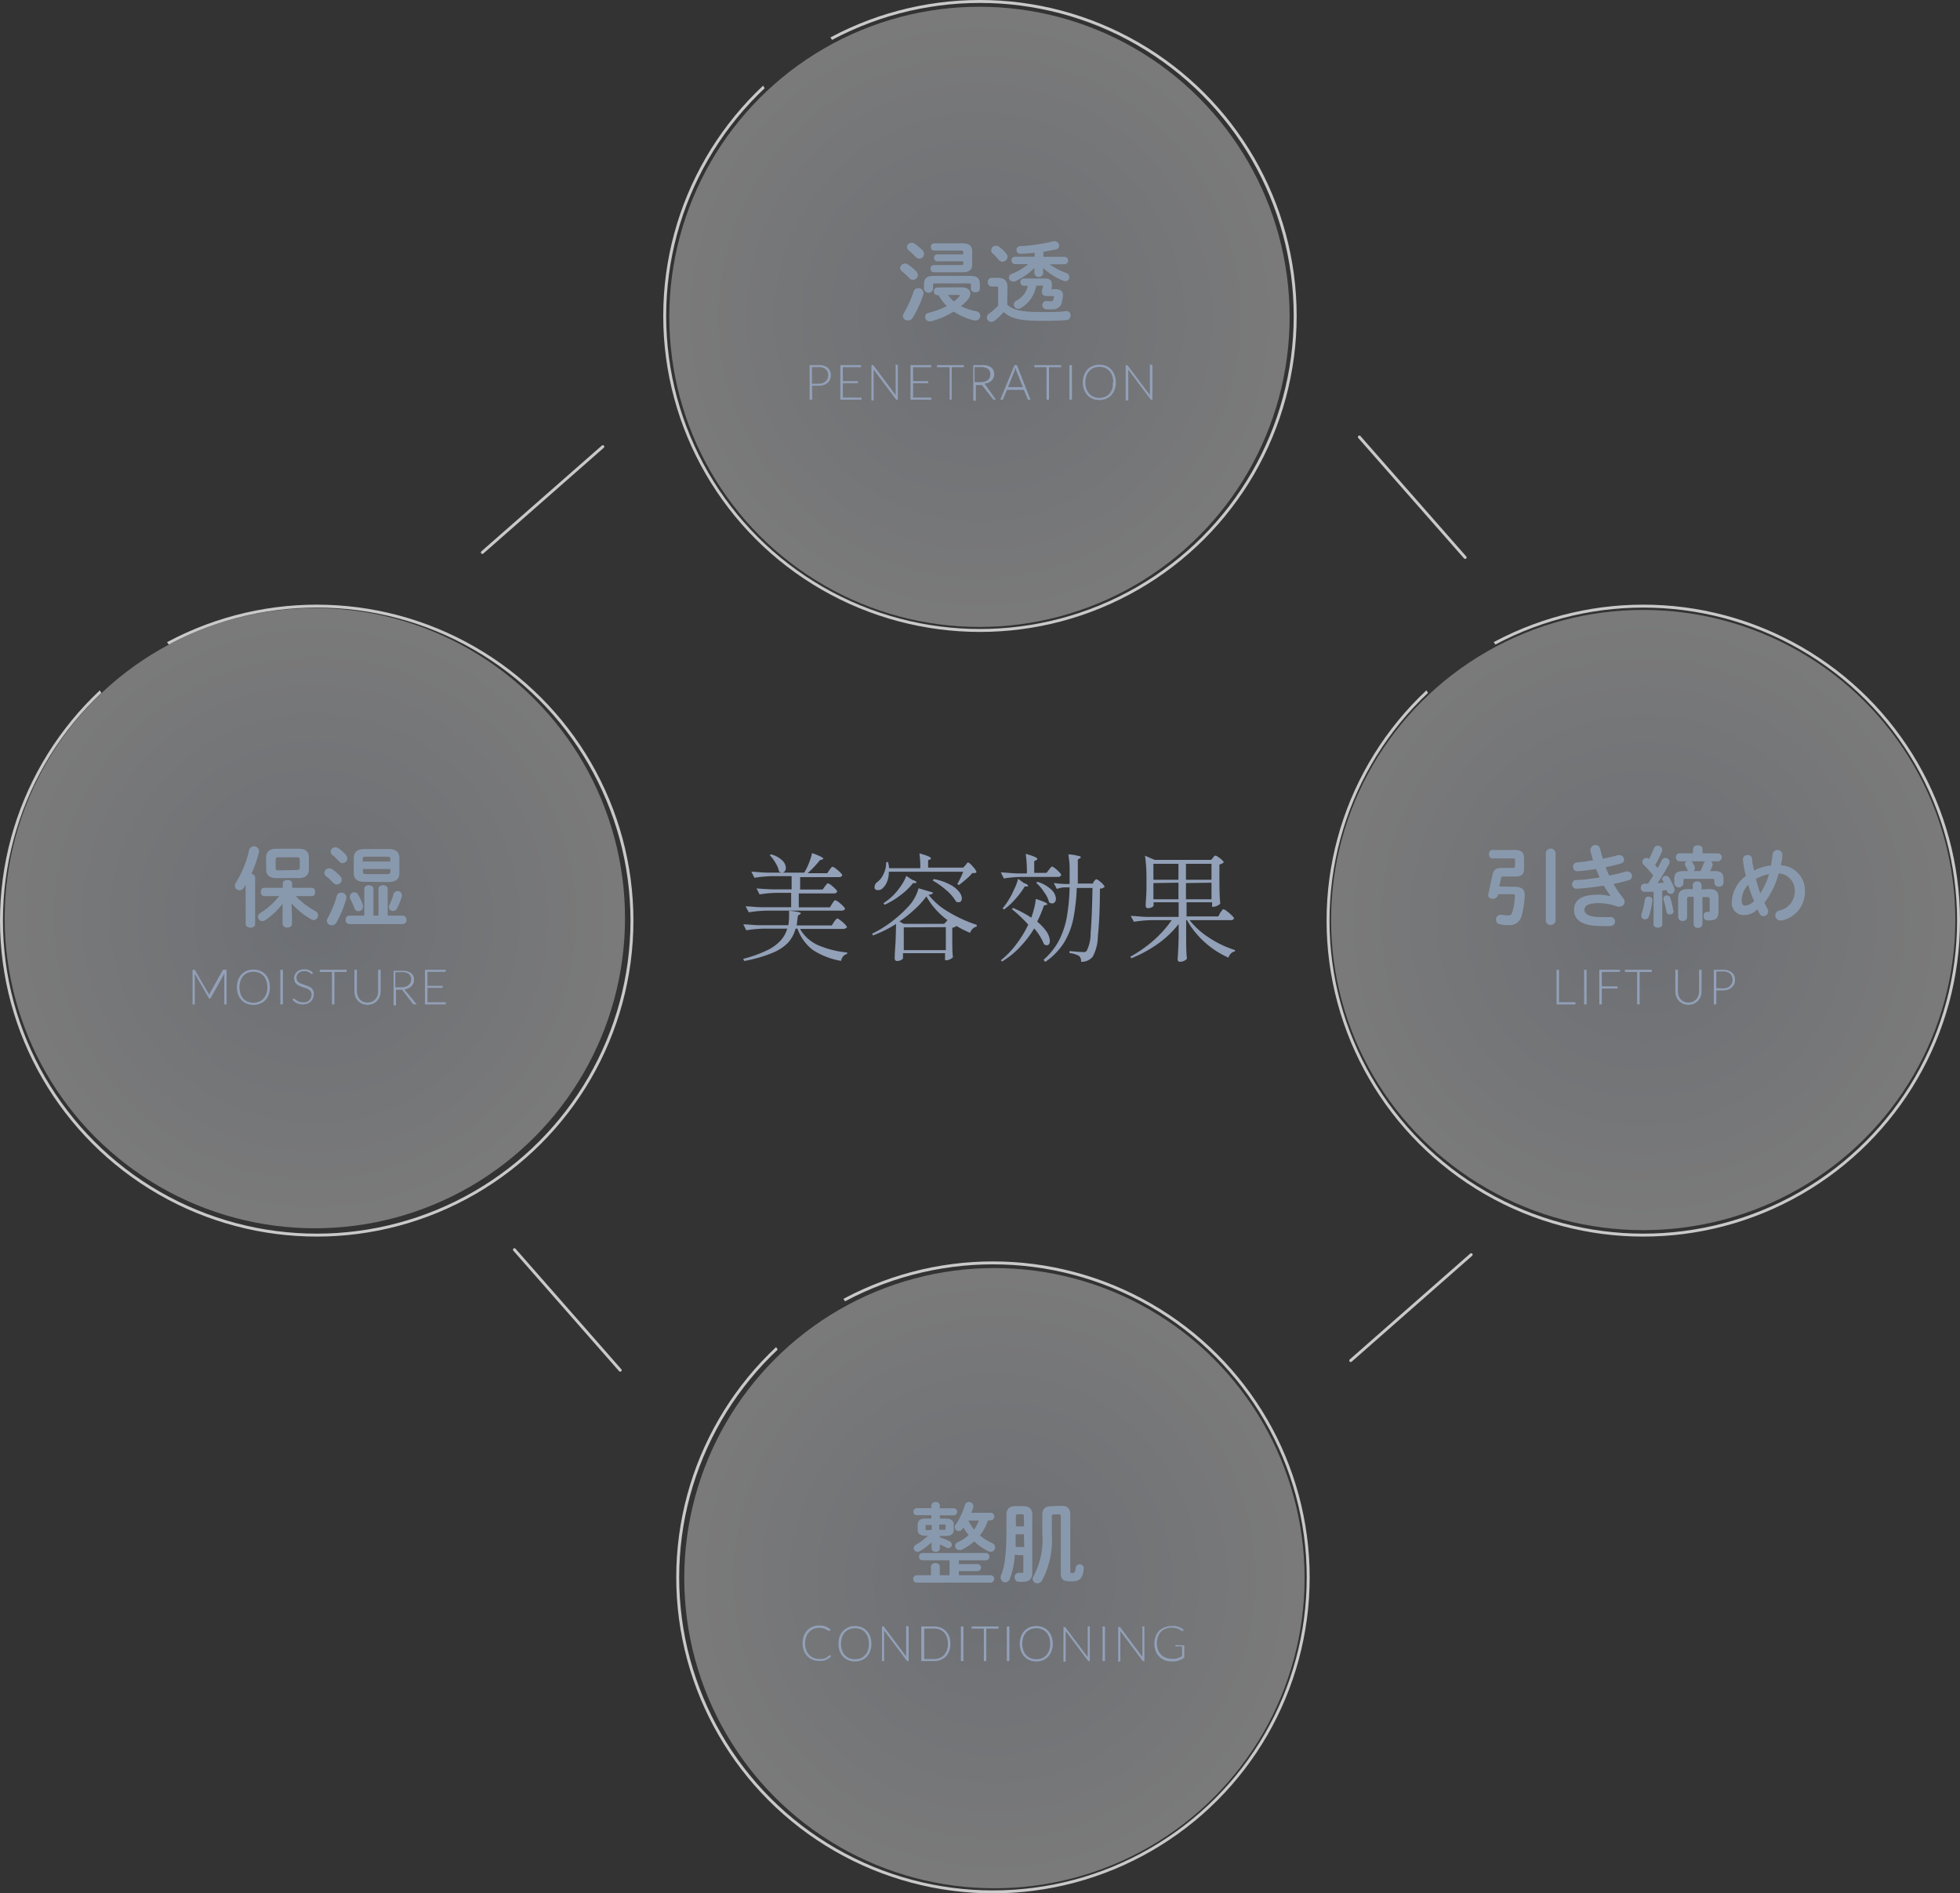
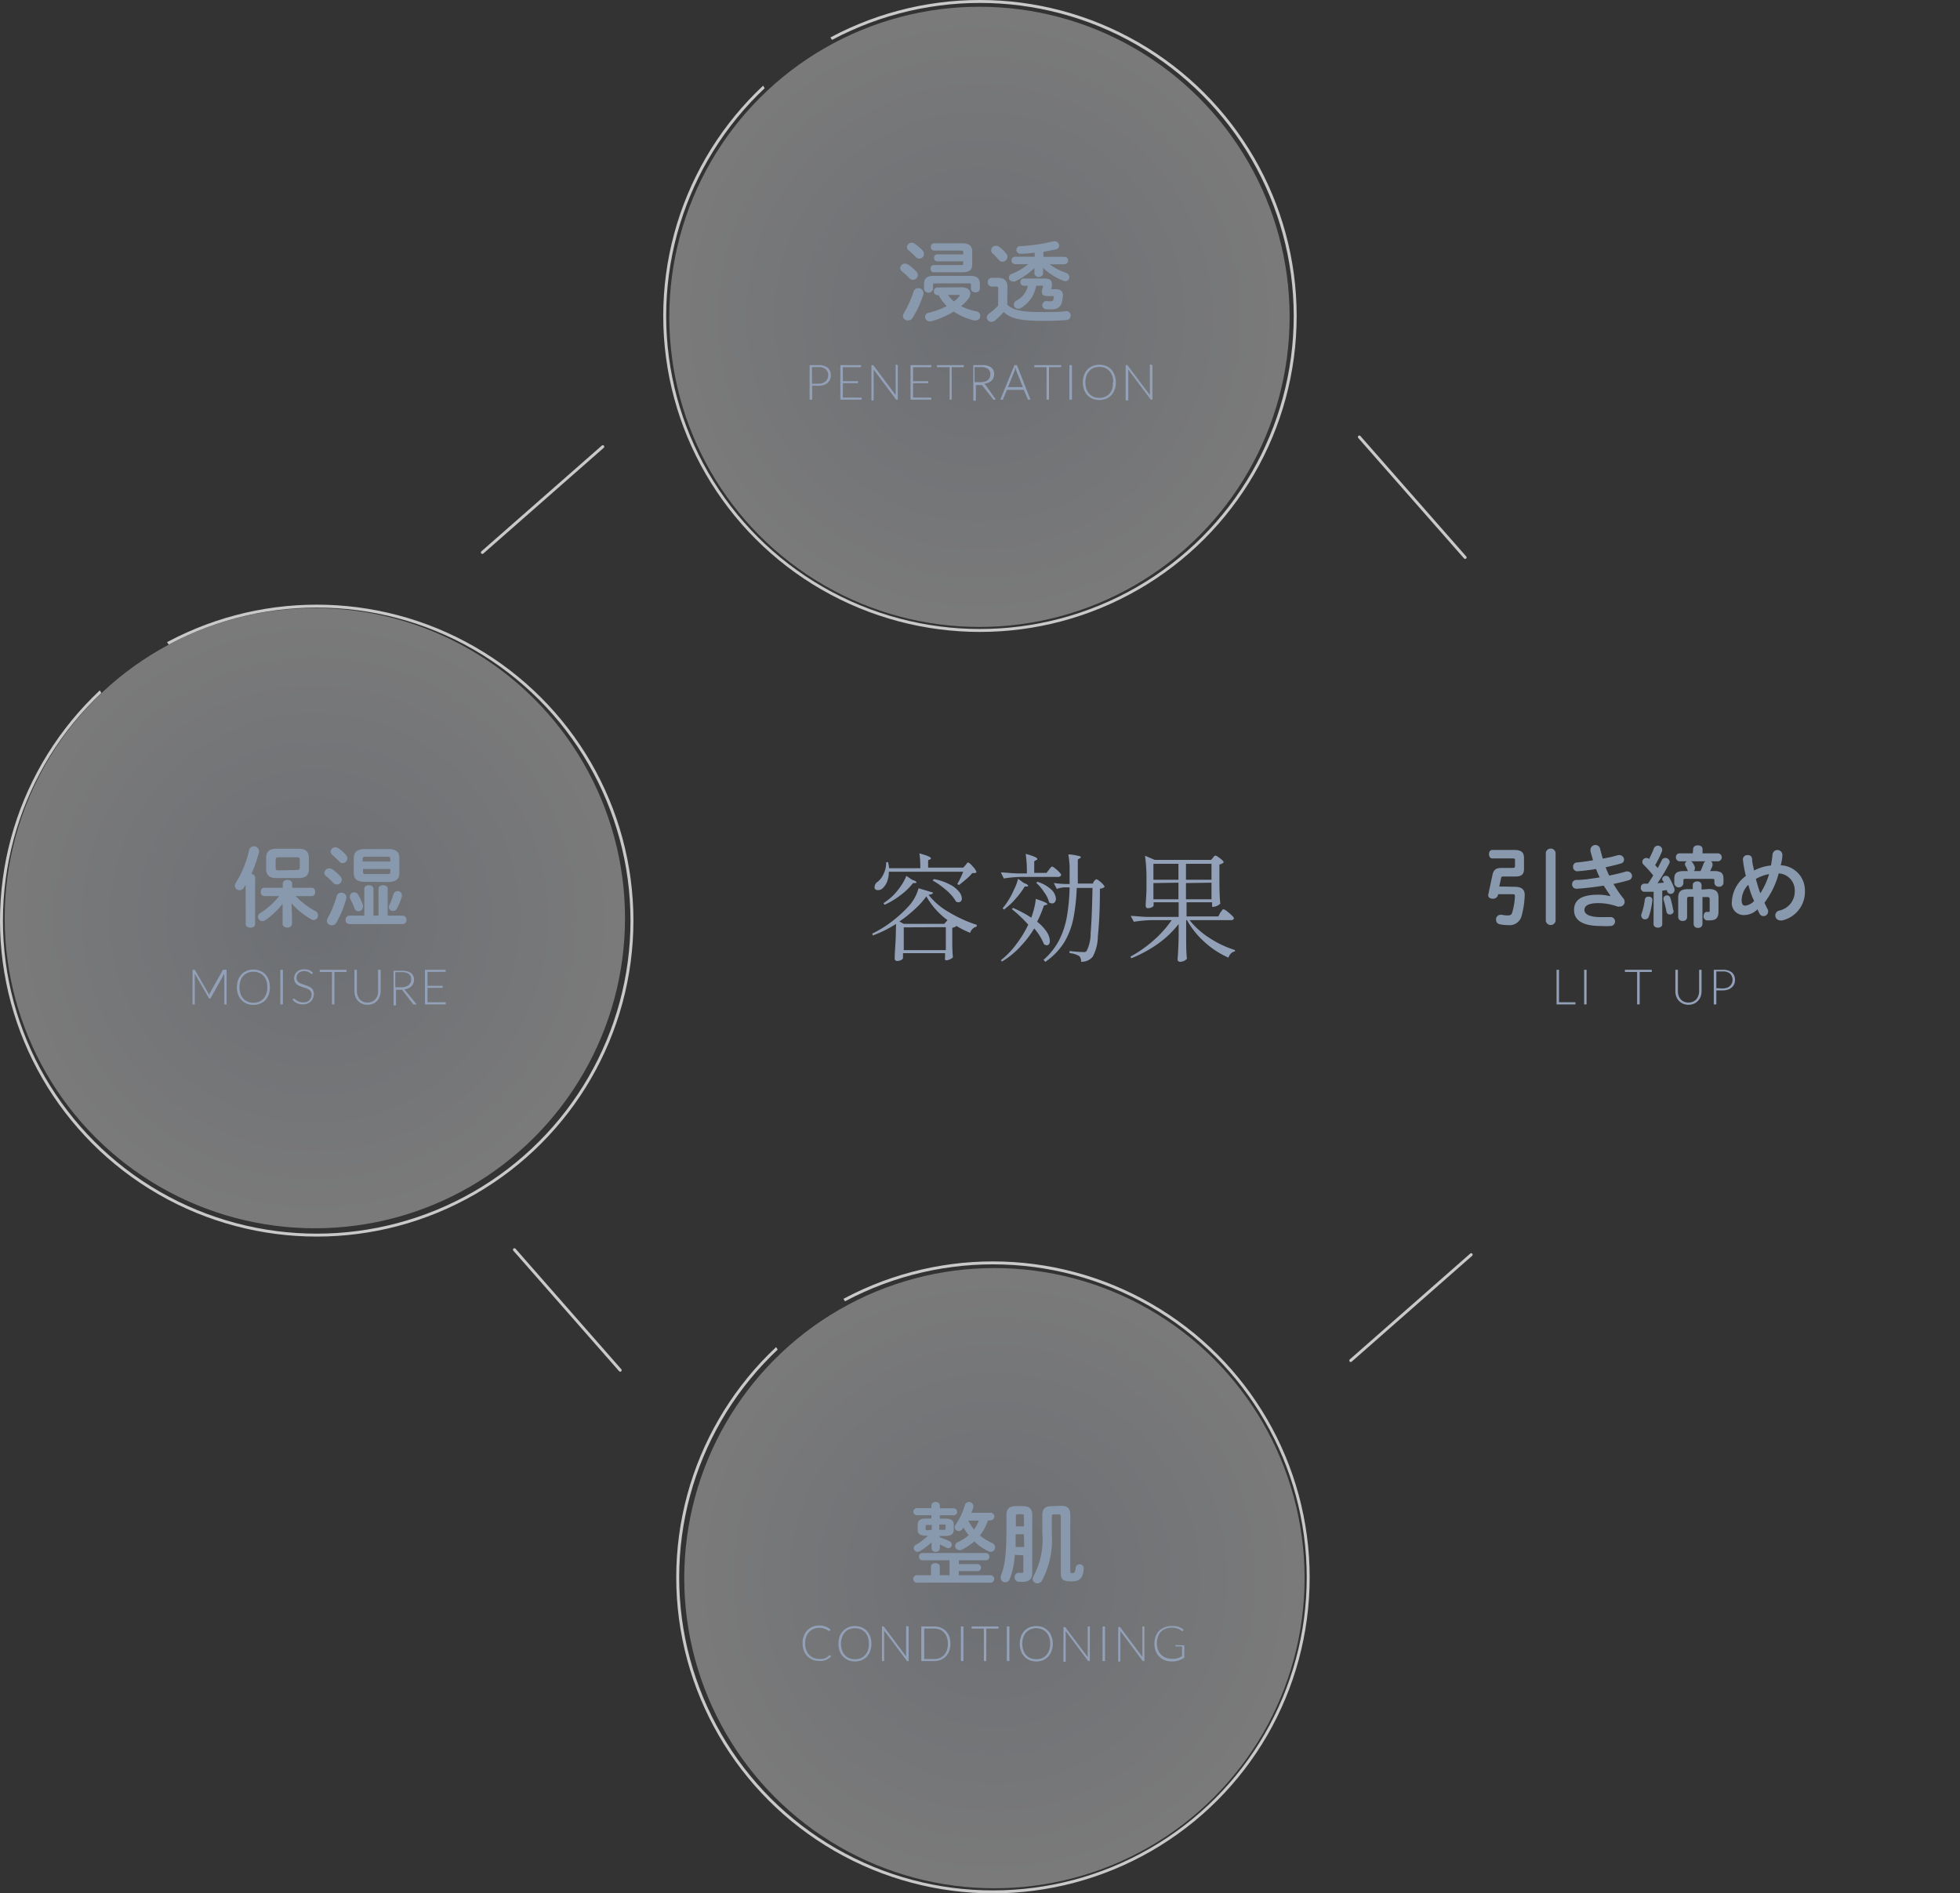
<svg xmlns="http://www.w3.org/2000/svg" xmlns:xlink="http://www.w3.org/1999/xlink" viewBox="0 0 200.45 193.67">
  <rect x="0" y="0" width="200.45" height="193.67" fill="#333333" stroke="none" />
  <defs>
    <style>.cls-1,.cls-13,.cls-6{fill:none;}.cls-2,.cls-3,.cls-4,.cls-7{opacity:0.35;}.cls-2{fill:url(#名称未設定グラデーション_17);}.cls-3{fill:url(#名称未設定グラデーション_17-2);}.cls-4{fill:url(#名称未設定グラデーション_17-3);}.cls-5{clip-path:url(#clip-path);}.cls-13,.cls-6{stroke:#c9c9c9;stroke-width:0.3px;}.cls-6{stroke-miterlimit:10;}.cls-7{fill:url(#名称未設定グラデーション_17-4);}.cls-8{fill:#8999ad;}.cls-9{fill:#92a0b8;}.cls-10{clip-path:url(#clip-path-2);}.cls-11{clip-path:url(#clip-path-3);}.cls-12{clip-path:url(#clip-path-4);}.cls-13{stroke-linecap:round;stroke-linejoin:round;}</style>
    <radialGradient id="名称未設定グラデーション_17" cx="100.17" cy="32.41" r="31.72" gradientUnits="userSpaceOnUse">
      <stop offset="0.02" stop-color="#d8e0ee" />
      <stop offset="1" stop-color="#fff" />
    </radialGradient>
    <radialGradient id="名称未設定グラデーション_17-2" cx="32.2" cy="93.92" r="31.72" xlink:href="#名称未設定グラデーション_17" />
    <radialGradient id="名称未設定グラデーション_17-3" cx="101.7" cy="161.43" r="31.72" xlink:href="#名称未設定グラデーション_17" />
    <clipPath id="clip-path" transform="translate(-2.88 -3.01)">
-       <polygon class="cls-1" points="153.97 66.18 157.29 71.16 164.61 68.17 175.25 68.17 184.89 70.83 194.54 78.81 200.85 92.78 198.86 107.08 190.88 119.05 179.91 124.04 166.6 125.03 155.63 121.38 145.32 110.07 141.66 98.1 145.32 85.8 150.64 76.82 147.32 71.16 137.67 83.8 135.68 99.1 138.67 111.07 144.66 123.37 158.62 131.69 172.26 133.02 183.56 132.02 197.53 121.38 204.84 108.08 206.18 91.78 202.52 76.82 191.54 66.51 177.91 61.85 161.95 61.85 153.97 66.18" />
-     </clipPath>
+       </clipPath>
    <radialGradient id="名称未設定グラデーション_17-4" cx="168.05" cy="94.11" r="31.82" xlink:href="#名称未設定グラデーション_17" />
    <clipPath id="clip-path-2" transform="translate(-2.88 -3.01)">
      <polygon class="cls-1" points="86.13 4.32 89.45 9.31 96.77 6.32 107.41 6.32 117.05 8.98 126.7 16.96 133.02 30.93 131.02 45.23 123.04 57.2 112.07 62.19 98.77 63.18 87.79 59.52 77.48 48.22 73.82 36.25 77.48 23.94 82.8 14.96 79.48 9.31 69.83 21.95 67.84 37.24 70.83 49.22 76.82 61.52 90.78 69.83 104.42 71.16 115.72 70.17 129.69 59.52 137.01 46.22 138.34 29.93 134.68 14.96 123.7 4.66 110.07 0 94.11 0 86.13 4.32" />
    </clipPath>
    <clipPath id="clip-path-3" transform="translate(-2.88 -3.01)">
      <polygon class="cls-1" points="87.46 133.35 90.78 138.34 98.1 135.34 108.74 135.34 118.39 138 128.03 145.99 134.35 159.95 132.35 174.25 124.37 186.22 113.4 191.21 100.09 192.21 89.12 188.55 78.81 177.24 75.15 165.27 78.81 152.97 84.13 143.99 80.81 138.34 71.16 150.97 69.17 166.27 72.16 178.24 78.15 190.55 92.11 198.86 105.75 200.19 117.05 199.19 131.02 188.55 138.34 175.25 139.67 158.96 136.01 143.99 125.03 133.68 111.4 129.03 95.44 129.03 87.46 133.35" />
    </clipPath>
    <clipPath id="clip-path-4" transform="translate(-2.88 -3.01)">
      <polygon class="cls-1" points="18.29 66.18 21.61 71.16 28.93 68.17 39.57 68.17 49.22 70.83 58.86 78.81 65.18 92.78 63.18 107.08 55.2 119.05 44.23 124.04 30.93 125.03 19.95 121.38 9.64 110.07 5.99 98.1 9.64 85.8 14.96 76.82 11.64 71.16 2 83.8 0 99.1 2.99 111.07 8.98 123.37 22.95 131.69 36.58 133.02 47.89 132.02 61.85 121.38 69.17 108.08 70.5 91.78 66.84 76.82 55.87 66.51 42.23 61.85 26.27 61.85 18.29 66.18" />
    </clipPath>
  </defs>
  <g id="レイヤー_2" data-name="レイヤー 2">
    <g id="レイヤー_1-2" data-name="レイヤー 1">
      <circle class="cls-2" cx="100.17" cy="32.41" r="31.72" />
      <circle class="cls-3" cx="32.2" cy="93.92" r="31.72" />
      <circle class="cls-4" cx="101.7" cy="161.43" r="31.72" />
      <g class="cls-5">
        <ellipse class="cls-6" cx="168.06" cy="94.17" rx="32.24" ry="32.17" />
      </g>
-       <ellipse class="cls-7" cx="168.05" cy="94.11" rx="31.92" ry="31.72" />
      <path class="cls-8" d="M96.59,30.78a.54.54,0,0,1,.16.37.5.5,0,0,1-.5.48.46.46,0,0,1-.35-.15,8.18,8.18,0,0,0-.77-.71.43.43,0,0,1-.19-.34.5.5,0,0,1,.5-.46.62.62,0,0,1,.32.11A5,5,0,0,1,96.59,30.78Zm.21,1.71a.49.49,0,0,1,.52.45.51.51,0,0,1,0,.17,10.84,10.84,0,0,1-1.1,2.4.55.55,0,0,1-.48.28.49.49,0,0,1-.52-.45.56.56,0,0,1,.1-.3,11.39,11.39,0,0,0,1-2.22A.46.46,0,0,1,96.8,32.49Zm.43-3.87a.57.57,0,0,1,.15.37.48.48,0,0,1-.84.31c-.24-.24-.52-.51-.73-.69a.44.44,0,0,1-.18-.33.49.49,0,0,1,.5-.44.53.53,0,0,1,.31.11A5.6,5.6,0,0,1,97.23,28.62ZM98.56,32c-.23,0-.26,0-.26.19v.39a.47.47,0,0,1-.92,0v-.5c0-.55.23-.85,1-.85h3.71c.78,0,1,.3,1,.85v.46c0,.25-.22.37-.45.37s-.46-.12-.46-.37v-.35c0-.18,0-.19-.27-.19Zm2.66.4c.58,0,.9.27.9.63a1,1,0,0,1-.27.63,5.39,5.39,0,0,1-.68.67,6,6,0,0,0,1.55.52.47.47,0,0,1,.41.47.46.46,0,0,1-.47.47h-.16a6.8,6.8,0,0,1-2.09-.91,8.34,8.34,0,0,1-2.33,1l-.14,0a.45.45,0,0,1-.45-.45.44.44,0,0,1,.38-.43,8.22,8.22,0,0,0,1.84-.68,4.83,4.83,0,0,1-.84-1.12h-.15a.36.36,0,0,1-.33-.39.35.35,0,0,1,.33-.39Zm-2.5-2.66a.32.32,0,0,1-.31-.36.32.32,0,0,1,.31-.35h2.67v-.19c0-.16-.06-.2-.22-.2H98.41a.34.34,0,0,1-.33-.37.34.34,0,0,1,.33-.37h2.9c.67,0,1,.26,1,.85v1.28c0,.59-.29.83-1,.83H98.37a.33.33,0,0,1-.32-.37.33.33,0,0,1,.32-.37h2.8c.16,0,.22,0,.22-.18v-.2Zm1.12,3.44a2.89,2.89,0,0,0,.6.66,3,3,0,0,0,.52-.48.19.19,0,0,0,.07-.12c0-.05,0-.06-.16-.06Z" transform="translate(-2.88 -3.01)" />
      <path class="cls-8" d="M105.89,34.17c.57.55,1.45.76,3.54.76.95,0,1.77,0,2.44-.09a.42.42,0,0,1,.5.45.44.44,0,0,1-.43.46c-.71.06-1.53.08-2.48.08-2.26,0-3.23-.25-3.93-.9a7.2,7.2,0,0,1-.94.9.52.52,0,0,1-.32.1.46.46,0,0,1-.47-.45.54.54,0,0,1,.26-.41,6.55,6.55,0,0,0,.9-.8V32.52c0-.15,0-.2-.26-.2h-.4a.42.42,0,0,1-.4-.45.41.41,0,0,1,.4-.44h.61c.71,0,1,.32,1,.94Zm-.11-5.23a.5.5,0,0,1,.13.34.51.51,0,0,1-.51.5.5.5,0,0,1-.39-.2,4.21,4.21,0,0,0-.59-.62.45.45,0,0,1-.17-.35.47.47,0,0,1,.48-.46.53.53,0,0,1,.35.12A4.09,4.09,0,0,1,105.78,28.94Zm4.44,1.11a7.08,7.08,0,0,0,1.69.88.46.46,0,0,1,.33.42.41.41,0,0,1-.59.38,6.36,6.36,0,0,1-2.09-1.31l0,.41V31a.46.46,0,0,1-.89,0v-.19l0-.39a6.89,6.89,0,0,1-2,1.38.46.46,0,0,1-.19,0,.41.41,0,0,1-.42-.4.4.4,0,0,1,.28-.37,5.92,5.92,0,0,0,1.69-1H106.7a.38.38,0,0,1,0-.76h2v-.41c-.5.06-1,.1-1.45.11a.4.4,0,0,1-.42-.4.38.38,0,0,1,.41-.38,18.14,18.14,0,0,0,3.38-.5h.13a.46.46,0,0,1,.45.46.4.4,0,0,1-.36.38l-1.25.24v.51h2.15a.38.38,0,0,1,0,.76Zm-1.38,2.19a3.22,3.22,0,0,1-1.51,2.25.52.52,0,0,1-.32.1.44.44,0,0,1-.45-.42.5.5,0,0,1,.27-.41A2.23,2.23,0,0,0,108,32.24h-.41a.35.35,0,0,1-.35-.37.35.35,0,0,1,.35-.37h2.12c.52,0,.74.19.74.54a1.06,1.06,0,0,1,0,.29l-.06.26v0h.43c.6,0,.83.31.76.75a3.53,3.53,0,0,1-.1.55.9.9,0,0,1-1,.75,3.44,3.44,0,0,1-.62,0,.42.42,0,1,1,.16-.82,2.09,2.09,0,0,0,.34,0c.13,0,.21,0,.24-.15a1,1,0,0,0,.06-.25c0-.09,0-.13-.11-.13h-.56c-.35,0-.55-.12-.55-.37a.52.52,0,0,1,0-.21l.11-.37c0-.09,0-.12-.09-.12Z" transform="translate(-2.88 -3.01)" />
      <path class="cls-9" d="M86.6,40.36a1.42,1.42,0,0,1,.94.27,1,1,0,0,1,.31.78,1.16,1.16,0,0,1-.08.42,1.2,1.2,0,0,1-.25.34,1.18,1.18,0,0,1-.4.22,1.67,1.67,0,0,1-.52.08h-.66v1.42h-.26V40.36Zm0,1.9A1.42,1.42,0,0,0,87,42.2a1.33,1.33,0,0,0,.31-.18.86.86,0,0,0,.2-.27,1,1,0,0,0,.07-.34.8.8,0,0,0-.25-.63,1.1,1.1,0,0,0-.75-.22h-.66v1.7Z" transform="translate(-2.88 -3.01)" />
      <path class="cls-9" d="M91,43.68v.21H88.82V40.36h2.12v.21H89.08V42h1.55v.21H89.08v1.47Z" transform="translate(-2.88 -3.01)" />
      <path class="cls-9" d="M94.7,40.36v3.53h-.17l0,0-2.3-3.07a.76.76,0,0,1,0,.15v3H92V40.36h.19l0,0,2.29,3.06a.61.61,0,0,1,0-.14v-3Z" transform="translate(-2.88 -3.01)" />
      <path class="cls-9" d="M98.12,43.68v.21H96V40.36h2.12v.21H96.26V42h1.55v.21H96.26v1.47Z" transform="translate(-2.88 -3.01)" />
      <path class="cls-9" d="M101.45,40.57h-1.24v3.32H100V40.57H98.7v-.21h2.75Z" transform="translate(-2.88 -3.01)" />
      <path class="cls-9" d="M104.73,43.89h-.29l0-.05-1.14-1.44a.08.08,0,0,0,0,0s0,0,0,0h-.62v1.6h-.26V40.36h.91a1.44,1.44,0,0,1,.91.23.82.82,0,0,1,.31.7.88.88,0,0,1-.27.66,1.48,1.48,0,0,1-.32.21,1.84,1.84,0,0,1-.42.1l.11.1Zm-1.57-1.79a1.88,1.88,0,0,0,.43-.05,1,1,0,0,0,.31-.16.73.73,0,0,0,.2-.26.88.88,0,0,0,.06-.33.66.66,0,0,0-.24-.56,1.24,1.24,0,0,0-.72-.18h-.65V42.1Z" transform="translate(-2.88 -3.01)" />
      <path class="cls-9" d="M108.27,43.89h-.2a.07.07,0,0,1-.06,0l0,0-.42-1h-1.73l-.42,1,0,0a.07.07,0,0,1-.06,0h-.2l1.45-3.53h.25Zm-.78-1.28-.72-1.79c0-.06,0-.13-.08-.21l0,.11a.3.3,0,0,1,0,.1l-.72,1.79Z" transform="translate(-2.88 -3.01)" />
      <path class="cls-9" d="M111.41,40.57h-1.25v3.32h-.25V40.57h-1.25v-.21h2.75Z" transform="translate(-2.88 -3.01)" />
      <path class="cls-9" d="M112.51,43.89h-.26V40.36h.26Z" transform="translate(-2.88 -3.01)" />
      <path class="cls-9" d="M117,42.12a2,2,0,0,1-.13.75,1.63,1.63,0,0,1-.34.57,1.61,1.61,0,0,1-.53.36,1.9,1.9,0,0,1-1.38,0,1.61,1.61,0,0,1-.53-.36,1.63,1.63,0,0,1-.34-.57,2.22,2.22,0,0,1-.13-.75,2.17,2.17,0,0,1,.13-.74,1.63,1.63,0,0,1,.34-.57,1.47,1.47,0,0,1,.53-.36,1.73,1.73,0,0,1,.69-.13,1.92,1.92,0,0,1,.69.12,1.56,1.56,0,0,1,.87.94A2,2,0,0,1,117,42.12Zm-.27,0a2,2,0,0,0-.1-.66,1.33,1.33,0,0,0-.74-.82,1.73,1.73,0,0,0-1.16,0,1.42,1.42,0,0,0-.45.32,1.29,1.29,0,0,0-.29.5,1.94,1.94,0,0,0-.11.66,2,2,0,0,0,.11.67,1.46,1.46,0,0,0,.29.5,1.39,1.39,0,0,0,.45.31,1.58,1.58,0,0,0,1.16,0,1.39,1.39,0,0,0,.45-.31,1.64,1.64,0,0,0,.29-.5A2,2,0,0,0,116.68,42.12Z" transform="translate(-2.88 -3.01)" />
      <path class="cls-9" d="M120.74,40.36v3.53h-.17l0,0-2.3-3.07s0,.1,0,.15v3H118V40.36h.18l0,0,2.3,3.06a.61.61,0,0,1,0-.14v-3Z" transform="translate(-2.88 -3.01)" />
      <g class="cls-10">
        <ellipse class="cls-6" cx="100.22" cy="32.32" rx="32.24" ry="32.17" />
      </g>
      <path class="cls-8" d="M157.76,93.72c.76,0,1.08.28,1.05.92a9,9,0,0,1-.3,2,1.26,1.26,0,0,1-1.39,1,4.23,4.23,0,0,1-.87-.09.46.46,0,0,1-.37-.47.47.47,0,0,1,.46-.5l.12,0a2.9,2.9,0,0,0,.6.07c.27,0,.41-.06.47-.29a6.63,6.63,0,0,0,.28-1.65c0-.2,0-.23-.3-.23h-1.43v.09a.52.52,0,0,1-.54.37c-.27,0-.52-.15-.45-.45l.43-2c.11-.48.32-.7.93-.7h1.13c.18,0,.24-.05.24-.19V91c0-.13,0-.18-.26-.18H155.5c-.23,0-.34-.22-.34-.44s.11-.43.34-.43h2.24c.77,0,1,.28,1,.85v1.1c0,.56-.27.77-.9.77h-1.17c-.19,0-.26,0-.28.2l-.18.82Zm3.21-3.5a.51.51,0,0,1,1,0v7a.51.51,0,0,1-1,0Z" transform="translate(-2.88 -3.01)" />
      <path class="cls-8" d="M167.56,94.6c-.2-.28-.43-.63-.67-1-.89.15-1.85.26-2.76.32a.44.44,0,0,1-.47-.46.42.42,0,0,1,.42-.44c.78,0,1.6-.14,2.4-.26a9.28,9.28,0,0,1-.37-.86c-.67.11-1.32.19-1.89.23a.43.43,0,0,1-.46-.46.41.41,0,0,1,.39-.44A15.61,15.61,0,0,0,165.8,91c-.09-.3-.18-.61-.26-.91a.41.41,0,0,1,0-.11.5.5,0,0,1,1-.07c.08.31.17.63.26.93a13.65,13.65,0,0,0,1.56-.36.45.45,0,0,1,.16,0,.46.46,0,0,1,.45.46.39.39,0,0,1-.31.39c-.45.14-1,.27-1.57.39.11.29.23.57.36.85a16.55,16.55,0,0,0,1.74-.42.35.35,0,0,1,.14,0,.48.48,0,0,1,.46.48.44.44,0,0,1-.33.41c-.45.14-1,.27-1.57.39a12,12,0,0,0,1,1.46.55.55,0,0,1,.14.37.48.48,0,0,1-.5.48.68.68,0,0,1-.23,0,5.78,5.78,0,0,0-1.95-.35c-1.11,0-1.43.32-1.43.7s.39.73,1.7.73c.37,0,.63,0,.9,0a.45.45,0,0,1,.53.46.46.46,0,0,1-.45.45,8.5,8.5,0,0,1-1,0c-1.9,0-2.74-.6-2.74-1.64s.77-1.56,2.45-1.56a4.55,4.55,0,0,1,1.22.15Z" transform="translate(-2.88 -3.01)" />
      <path class="cls-8" d="M172,94.23c-.32,0-.63,0-.93,0a.37.37,0,0,1-.38-.42.37.37,0,0,1,.37-.41h.36q.28-.42.54-.84a11.69,11.69,0,0,0-1-1.11.37.37,0,0,1-.12-.28.41.41,0,0,1,.69-.29,10.9,10.9,0,0,0,.5-1.1.44.44,0,0,1,.84.11,1,1,0,0,1,0,.16,10.82,10.82,0,0,1-.72,1.45l.27.3c.15-.28.29-.55.41-.8a.38.38,0,0,1,.36-.23.43.43,0,0,1,.45.4.45.45,0,0,1-.05.18,18,18,0,0,1-1.2,2l.65-.05c0-.08-.08-.15-.12-.22a.33.33,0,0,1-.05-.16.37.37,0,0,1,.39-.32.38.38,0,0,1,.33.18,6.07,6.07,0,0,1,.54,1.15.89.89,0,0,1,0,.15.38.38,0,0,1-.4.36.35.35,0,0,1-.35-.25s0-.09-.05-.13l-.45.06v3.44c0,.22-.22.34-.44.34s-.45-.12-.45-.34Zm-.5.5a.34.34,0,0,1,.37.36,7.71,7.71,0,0,1-.37,1.7.41.41,0,0,1-.37.26.37.37,0,0,1-.39-.34.35.35,0,0,1,0-.17,7.09,7.09,0,0,0,.36-1.52A.33.33,0,0,1,171.45,94.73Zm2.54,1.4a.36.36,0,0,1-.38.42.33.33,0,0,1-.35-.28A10.67,10.67,0,0,0,173,95a.29.29,0,0,1,0-.09.35.35,0,0,1,.37-.31.34.34,0,0,1,.33.24A8.69,8.69,0,0,1,174,96.13Zm2-6.28c0-.26.25-.37.48-.37s.48.11.48.37v.45h1.62a.41.41,0,0,1,0,.81h-.78a.32.32,0,0,1,.18.29,1,1,0,0,1,0,.16,4.46,4.46,0,0,1-.25.55h.42c.78,0,.95.27.95.81v.4a.42.42,0,0,1-.46.39.43.43,0,0,1-.47-.39V93.1c0-.17,0-.19-.27-.19h-2.63c-.23,0-.27,0-.27.19v.28a.47.47,0,0,1-.93,0v-.46c0-.54.18-.81,1-.81h.41a.17.17,0,0,1-.06-.1,3.23,3.23,0,0,0-.2-.42.38.38,0,0,1-.06-.19.31.31,0,0,1,.22-.29h-.78a.38.38,0,0,1-.36-.41.36.36,0,0,1,.36-.4H176Zm1.59,4.1c.74,0,1,.27,1,.88v1.43c0,.64-.26.89-.87.89a2,2,0,0,1-.34,0,.39.39,0,0,1-.31-.43c0-.24.13-.47.4-.43h.11c.08,0,.11,0,.11-.14V95c0-.16-.05-.23-.25-.23h-.49v2.77a.41.41,0,0,1-.45.38.4.4,0,0,1-.45-.37V94.74h-.43c-.19,0-.24.07-.24.23v1.87a.4.4,0,0,1-.45.37.41.41,0,0,1-.46-.37v-2c0-.61.26-.88,1-.88H176v-.42c0-.25.22-.37.45-.37a.4.4,0,0,1,.45.37V94Zm-.84-1.84a7.92,7.92,0,0,0,.32-.77.44.44,0,0,1,.19-.23h-1.5a.51.51,0,0,1,.2.16,2.42,2.42,0,0,1,.21.43.44.44,0,0,1,0,.15.38.38,0,0,1-.1.26Z" transform="translate(-2.88 -3.01)" />
      <path class="cls-8" d="M183.65,96a.5.5,0,0,1,.06.26.48.48,0,0,1-.48.46.46.46,0,0,1-.41-.27,4.28,4.28,0,0,1-.2-.43,1.91,1.91,0,0,1-1.35.59A1.21,1.21,0,0,1,180,95.24a3.44,3.44,0,0,1,1.43-2.63,12.2,12.2,0,0,1-.3-1.65.44.44,0,0,1,.49-.48.41.41,0,0,1,.45.37c0,.4.12.81.2,1.21a4.57,4.57,0,0,1,1.73-.52c.06-.36.12-.73.16-1.14a.5.5,0,0,1,1,.12c0,.35-.1.69-.16,1a2.57,2.57,0,0,1,2.47,2.59,3,3,0,0,1-2.32,3.05.88.88,0,0,1-.2,0,.51.51,0,0,1-.14-1,2,2,0,0,0,1.62-2.07,1.73,1.73,0,0,0-1.64-1.74,8.63,8.63,0,0,1-1.46,3C183.44,95.58,183.54,95.8,183.65,96Zm-2-2.46A2.32,2.32,0,0,0,181,95.1c0,.4.15.55.34.55a1.41,1.41,0,0,0,.94-.49C182,94.63,181.85,94.1,181.69,93.55Zm2.11-1.11a4.16,4.16,0,0,0-1.31.49c.14.49.28,1,.46,1.46A7.36,7.36,0,0,0,183.8,92.44Z" transform="translate(-2.88 -3.01)" />
      <path class="cls-9" d="M164,105.53v.22h-1.93v-3.54h.25v3.32Z" transform="translate(-2.88 -3.01)" />
      <path class="cls-9" d="M165.14,105.75h-.25v-3.54h.25Z" transform="translate(-2.88 -3.01)" />
-       <path class="cls-9" d="M166.7,102.42v1.49h1.61v.21H166.7v1.63h-.26v-3.54h2.12v.21Z" transform="translate(-2.88 -3.01)" />
      <path class="cls-9" d="M171.81,102.43h-1.24v3.32h-.26v-3.32h-1.25v-.22h2.75Z" transform="translate(-2.88 -3.01)" />
      <path class="cls-9" d="M175.56,105.56a1.14,1.14,0,0,0,.46-.09,1.16,1.16,0,0,0,.34-.24,1.23,1.23,0,0,0,.21-.37,1.44,1.44,0,0,0,.08-.46v-2.19h.25v2.19a1.61,1.61,0,0,1-.09.54,1.3,1.3,0,0,1-.69.74,1.48,1.48,0,0,1-1.12,0,1.3,1.3,0,0,1-.69-.74,1.61,1.61,0,0,1-.09-.54v-2.19h.26v2.18a1.35,1.35,0,0,0,.07.46,1,1,0,0,0,.55.62A1.14,1.14,0,0,0,175.56,105.56Z" transform="translate(-2.88 -3.01)" />
      <path class="cls-9" d="M179.06,102.21a1.41,1.41,0,0,1,.94.27,1,1,0,0,1,.32.78,1,1,0,0,1-.09.43.9.9,0,0,1-.25.33,1.07,1.07,0,0,1-.39.22,1.74,1.74,0,0,1-.53.08h-.65v1.43h-.26v-3.54Zm0,1.91a1.32,1.32,0,0,0,.42-.07.79.79,0,0,0,.51-.45.9.9,0,0,0-.18-1,1.07,1.07,0,0,0-.75-.22h-.65v1.71Z" transform="translate(-2.88 -3.01)" />
      <path class="cls-8" d="M98.09,163.27c0-.26.22-.37.45-.37s.45.11.45.37v.87h1v-1.53H97.2a.34.34,0,0,1-.33-.37.34.34,0,0,1,.33-.37h6.53a.34.34,0,0,1,.33.37.34.34,0,0,1-.33.37h-2.79V163h1.91a.36.36,0,0,1,0,.72h-1.91v.42h3.24a.38.38,0,0,1,0,.76H96.65a.38.38,0,0,1,0-.76h1.44Zm.89-3a5.56,5.56,0,0,1,1,.39.39.39,0,0,1,.24.35.36.36,0,0,1-.37.36.43.43,0,0,1-.22-.07A6.53,6.53,0,0,0,99,161v.39a.38.38,0,0,1-.42.36.39.39,0,0,1-.43-.36v-.23l0-.39a6,6,0,0,1-1.21.91.43.43,0,0,1-.23.07.39.39,0,0,1-.38-.38.39.39,0,0,1,.21-.34,6.18,6.18,0,0,0,1.24-.93h-.2c-.64,0-.85-.23-.85-.66V159c0-.43.21-.66.85-.66h.55V158H96.65a.36.36,0,0,1,0-.72h1.48V157a.39.39,0,0,1,.43-.35A.38.38,0,0,1,99,157v.29h1.41a.36.36,0,0,1,0,.72H99v.34h.58c.64,0,.84.23.84.66v.45c0,.43-.2.66-.84.66H99Zm-.81-.78V159h-.45c-.14,0-.18,0-.18.13v.27c0,.12.08.14.18.14Zm1.24,0c.15,0,.18,0,.18-.14v-.27c0-.1,0-.13-.18-.13h-.47v.54Zm4.5-.94a5,5,0,0,1-.81,1.52,4.86,4.86,0,0,0,1.23.77.5.5,0,0,1,.32.45.44.44,0,0,1-.45.45.51.51,0,0,1-.25-.06,5.44,5.44,0,0,1-1.43-1,5.61,5.61,0,0,1-1.35.88.79.79,0,0,1-.2,0,.41.41,0,0,1-.41-.41.42.42,0,0,1,.28-.39,4.5,4.5,0,0,0,1.11-.72,5.4,5.4,0,0,1-.54-.78l-.09.13a.5.5,0,0,1-.39.23.4.4,0,0,1-.41-.39.48.48,0,0,1,.1-.27,6.78,6.78,0,0,0,.94-2,.44.44,0,0,1,.86.08.34.34,0,0,1,0,.14,3.61,3.61,0,0,1-.21.57h2.06a.39.39,0,0,1,0,.76Zm-2,0a6,6,0,0,0,.59.92,4.79,4.79,0,0,0,.49-.92Z" transform="translate(-2.88 -3.01)" />
      <path class="cls-8" d="M106.66,162.05a8,8,0,0,1-.52,2.5.48.48,0,0,1-.45.31.43.43,0,0,1-.46-.43.47.47,0,0,1,0-.22c.37-.87.58-2,.58-4.77V158c0-.62.24-.93,1-.93h.64c.76,0,1,.31,1,.93v5.87c0,.69-.35.94-.92.94a4.07,4.07,0,0,1-.47,0,.45.45,0,0,1-.42-.45.44.44,0,0,1,.52-.46l.24,0c.1,0,.14,0,.14-.18v-1.61Zm.93-2.1h-.84c0,.43,0,.87,0,1.3h.88Zm0-1.81c0-.18,0-.24-.22-.24H107c-.18,0-.23.06-.23.24v1h.84Zm3.84-1.1c.61,0,.91.27.91.92v5.81c0,.11,0,.15.21.15s.31-.09.34-.57a.42.42,0,0,1,.83.06c-.07,1-.37,1.36-1.27,1.36s-1.08-.23-1.08-.84v-5.8c0-.16-.07-.22-.2-.22h-.52c-.15,0-.2.06-.2.22v1.79a8.88,8.88,0,0,1-1,4.76.56.56,0,0,1-.48.29.47.47,0,0,1-.48-.44.57.57,0,0,1,.09-.29,8,8,0,0,0,.9-4.4V158c0-.65.29-.92.9-.92Z" transform="translate(-2.88 -3.01)" />
      <path class="cls-9" d="M87.79,172.32l0,0,.1.11a2.25,2.25,0,0,1-.24.21,1.56,1.56,0,0,1-.28.16,1.91,1.91,0,0,1-.34.1,1.73,1.73,0,0,1-.41,0,1.6,1.6,0,0,1-1.2-.5,1.6,1.6,0,0,1-.34-.57,2.17,2.17,0,0,1-.12-.74,2,2,0,0,1,.13-.74,1.65,1.65,0,0,1,.35-.57,1.58,1.58,0,0,1,.54-.37,1.73,1.73,0,0,1,.69-.13,1.79,1.79,0,0,1,.64.11,1.69,1.69,0,0,1,.51.32l-.07.11a.09.09,0,0,1-.07,0,.14.14,0,0,1-.09,0,1.5,1.5,0,0,0-.49-.24,1.35,1.35,0,0,0-.43-.06,1.54,1.54,0,0,0-.58.11,1.23,1.23,0,0,0-.46.32,1.31,1.31,0,0,0-.3.5,1.9,1.9,0,0,0-.11.66,2,2,0,0,0,.11.67,1.33,1.33,0,0,0,.75.81,1.47,1.47,0,0,0,.56.11,1.79,1.79,0,0,0,.34,0,1.19,1.19,0,0,0,.27-.07,1.67,1.67,0,0,0,.23-.12l.21-.17,0,0Z" transform="translate(-2.88 -3.01)" />
      <path class="cls-9" d="M92,171.15a2.17,2.17,0,0,1-.12.74,1.8,1.8,0,0,1-.34.57,1.58,1.58,0,0,1-.54.37,1.83,1.83,0,0,1-.68.13,1.93,1.93,0,0,1-.69-.13,1.64,1.64,0,0,1-.53-.37,1.82,1.82,0,0,1-.35-.57,2.34,2.34,0,0,1,0-1.48,1.62,1.62,0,0,1,.35-.57,1.64,1.64,0,0,1,.53-.37,1.73,1.73,0,0,1,.69-.13,1.65,1.65,0,0,1,.68.13,1.58,1.58,0,0,1,.54.37,1.6,1.6,0,0,1,.34.57A2.17,2.17,0,0,1,92,171.15Zm-.26,0a2.3,2.3,0,0,0-.1-.67,1.64,1.64,0,0,0-.29-.5,1.39,1.39,0,0,0-.45-.31,1.58,1.58,0,0,0-.58-.11,1.54,1.54,0,0,0-.58.11,1.21,1.21,0,0,0-.45.31,1.32,1.32,0,0,0-.29.5,2.1,2.1,0,0,0,0,1.34,1.21,1.21,0,0,0,.29.49,1.23,1.23,0,0,0,.45.32,1.54,1.54,0,0,0,.58.1,1.57,1.57,0,0,0,.58-.1,1.42,1.42,0,0,0,.45-.32,1.48,1.48,0,0,0,.29-.49A2.3,2.3,0,0,0,91.75,171.15Z" transform="translate(-2.88 -3.01)" />
      <path class="cls-9" d="M95.81,169.38v3.54h-.17l0,0L93.3,169.8v3.12h-.22v-3.54h.18s0,0,0,0l2.29,3.06v-3.11Z" transform="translate(-2.88 -3.01)" />
      <path class="cls-9" d="M100.08,171.15a2.17,2.17,0,0,1-.12.74,1.7,1.7,0,0,1-.34.55,1.55,1.55,0,0,1-.54.36,1.83,1.83,0,0,1-.68.12H97.1v-3.54h1.3a1.83,1.83,0,0,1,.68.12,1.55,1.55,0,0,1,.54.36,1.7,1.7,0,0,1,.34.55A2.17,2.17,0,0,1,100.08,171.15Zm-.26,0a2.18,2.18,0,0,0-.1-.66,1.48,1.48,0,0,0-.29-.49,1.39,1.39,0,0,0-.45-.31,1.57,1.57,0,0,0-.58-.1h-1v3.12h1a1.57,1.57,0,0,0,.58-.1,1.39,1.39,0,0,0,.45-.31,1.48,1.48,0,0,0,.29-.49A2.18,2.18,0,0,0,99.82,171.15Z" transform="translate(-2.88 -3.01)" />
      <path class="cls-9" d="M101.41,172.92h-.26v-3.54h.26Z" transform="translate(-2.88 -3.01)" />
      <path class="cls-9" d="M105,169.6h-1.25v3.32h-.25V169.6h-1.25v-.22H105Z" transform="translate(-2.88 -3.01)" />
      <path class="cls-9" d="M106.11,172.92h-.26v-3.54h.26Z" transform="translate(-2.88 -3.01)" />
      <path class="cls-9" d="M110.55,171.15a2,2,0,0,1-.13.74,1.56,1.56,0,0,1-.87.94,1.9,1.9,0,0,1-1.38,0,1.56,1.56,0,0,1-.87-.94,2.17,2.17,0,0,1,0-1.48,1.47,1.47,0,0,1,.34-.57,1.64,1.64,0,0,1,.53-.37,1.9,1.9,0,0,1,1.38,0,1.64,1.64,0,0,1,.53.37,1.47,1.47,0,0,1,.34.57A2,2,0,0,1,110.55,171.15Zm-.27,0a2,2,0,0,0-.1-.67,1.64,1.64,0,0,0-.29-.5,1.39,1.39,0,0,0-.45-.31,1.58,1.58,0,0,0-1.16,0,1.39,1.39,0,0,0-.45.31,1.46,1.46,0,0,0-.29.5,2.1,2.1,0,0,0,0,1.34,1.33,1.33,0,0,0,.29.49,1.42,1.42,0,0,0,.45.32,1.73,1.73,0,0,0,1.16,0,1.42,1.42,0,0,0,.45-.32,1.48,1.48,0,0,0,.29-.49A2,2,0,0,0,110.28,171.15Z" transform="translate(-2.88 -3.01)" />
      <path class="cls-9" d="M114.34,169.38v3.54h-.17l0,0-2.3-3.07s0,.1,0,.14v3h-.23v-3.54h.18l0,0,2.3,3.06a.71.71,0,0,1,0-.14v-3Z" transform="translate(-2.88 -3.01)" />
      <path class="cls-9" d="M115.89,172.92h-.25v-3.54h.25Z" transform="translate(-2.88 -3.01)" />
      <path class="cls-9" d="M119.92,169.38v3.54h-.17l0,0-2.29-3.07v3.12h-.22v-3.54h.18s0,0,0,0l2.29,3.06v-3.11Z" transform="translate(-2.88 -3.01)" />
      <path class="cls-9" d="M124,171.31v1.26a2.19,2.19,0,0,1-.57.29,2,2,0,0,1-.67.1,2.06,2.06,0,0,1-.76-.13,1.7,1.7,0,0,1-.57-.37,1.5,1.5,0,0,1-.36-.57,2.17,2.17,0,0,1-.13-.74,2.27,2.27,0,0,1,.13-.75,1.65,1.65,0,0,1,.35-.57,1.8,1.8,0,0,1,.56-.36,2,2,0,0,1,.74-.13,2.13,2.13,0,0,1,.37,0,1.5,1.5,0,0,1,.32.08l.28.13c.08,0,.16.12.24.18l-.07.11a.07.07,0,0,1-.1,0l-.11-.07a1.06,1.06,0,0,0-.19-.11,1.58,1.58,0,0,0-.31-.11,1.78,1.78,0,0,0-.44-.05,1.71,1.71,0,0,0-.62.11,1.23,1.23,0,0,0-.48.32,1.31,1.31,0,0,0-.3.5,1.9,1.9,0,0,0-.11.66,2,2,0,0,0,.11.67,1.21,1.21,0,0,0,.31.5,1.27,1.27,0,0,0,.49.32,1.83,1.83,0,0,0,.64.11l.3,0a1.14,1.14,0,0,0,.25-.06,1.17,1.17,0,0,0,.24-.09l.23-.12v-1h-.68a.06.06,0,0,1,0,0,.05.05,0,0,1,0,0v-.14Z" transform="translate(-2.88 -3.01)" />
      <g class="cls-11">
        <ellipse class="cls-6" cx="101.55" cy="161.35" rx="32.24" ry="32.17" />
      </g>
      <path class="cls-8" d="M28,93.52l-.19.3a.51.51,0,0,1-.43.25.47.47,0,0,1-.48-.45.57.57,0,0,1,.1-.31,10.86,10.86,0,0,0,1.37-3.4.52.52,0,0,1,1,.11.6.6,0,0,1,0,.12,12.9,12.9,0,0,1-.78,2.26.4.4,0,0,1,.38.36v4.78c0,.25-.24.36-.47.36s-.49-.11-.49-.36Zm4.74,3.13v.85c0,.26-.24.39-.48.39s-.48-.13-.48-.39v-.85l0-1.19A7.73,7.73,0,0,1,30,97.14a.57.57,0,0,1-.29.09.46.46,0,0,1-.45-.45.45.45,0,0,1,.25-.38,7.43,7.43,0,0,0,1.92-1.73H29.89a.38.38,0,0,1-.34-.42c0-.22.12-.43.34-.43H31.8v-.43c0-.25.24-.37.48-.37s.48.12.48.37v.43h2c.24,0,.35.21.35.43s-.11.42-.35.42H33.12a7.93,7.93,0,0,0,2,1.53.5.5,0,0,1,.29.44.47.47,0,0,1-.46.48.56.56,0,0,1-.26-.08,8,8,0,0,1-2-1.63Zm-1.58-3.82c-.74,0-1.06-.31-1.06-.93V90.76c0-.63.32-.93,1.06-.93h2.25c.74,0,1.06.3,1.06.93V91.9c0,.71-.41.92-1.06.93ZM33.25,92c.23,0,.29-.07.29-.31V91c0-.24-.06-.3-.29-.3H31.36c-.22,0-.29.06-.29.24v.85c0,.21.1.25.29.25Z" transform="translate(-2.88 -3.01)" />
      <path class="cls-8" d="M37.68,92.64a.53.53,0,0,1,.15.36.5.5,0,0,1-.5.48.46.46,0,0,1-.35-.15,6.6,6.6,0,0,0-.74-.69.43.43,0,0,1-.19-.35.49.49,0,0,1,.51-.45.6.6,0,0,1,.32.1A5.28,5.28,0,0,1,37.68,92.64Zm.1,1.68a.49.49,0,0,1,.52.46.59.59,0,0,1,0,.13,10.9,10.9,0,0,1-1,2.44.55.55,0,0,1-.49.31.48.48,0,0,1-.5-.45.63.63,0,0,1,.08-.28,10.45,10.45,0,0,0,.93-2.27A.46.46,0,0,1,37.78,94.32Zm.48-3.85a.56.56,0,0,1,.14.35.49.49,0,0,1-.48.48.41.41,0,0,1-.34-.17c-.24-.23-.51-.5-.71-.67a.45.45,0,0,1-.18-.34.49.49,0,0,1,.5-.44.59.59,0,0,1,.32.11A3.75,3.75,0,0,1,38.26,90.47Zm3.33,6.2V93.92c0-.24.24-.36.47-.36s.47.12.47.36v2.75h1.55a.4.4,0,0,1,.37.43.39.39,0,0,1-.37.43H38.59a.38.38,0,0,1-.36-.43.39.39,0,0,1,.36-.43h1.55V93.92c0-.24.23-.36.46-.36s.47.12.47.36v2.75Zm-2.92-2a.41.41,0,0,1,.44-.38.43.43,0,0,1,.39.23A6.07,6.07,0,0,1,40,95.6a.42.42,0,0,1,0,.18.46.46,0,0,1-.47.44.41.41,0,0,1-.39-.28q-.19-.52-.45-1A.51.51,0,0,1,38.67,94.69Zm1.52-1.46c-.76,0-1.13-.26-1.13-.9V90.79c0-.64.37-.93,1.13-.93h2.39c.76,0,1.14.27,1.14.91v1.54c0,.74-.49.91-1.14.92Zm2.61-2.35c0-.15-.07-.22-.28-.22H40.25c-.2,0-.28.07-.28.22v.28H42.8Zm-.28,1.56c.21,0,.28-.06.28-.23v-.29H40v.29c0,.19.11.22.28.23Zm1,1.73a.44.44,0,0,1,.46.42.34.34,0,0,1,0,.14,7.25,7.25,0,0,1-.49,1.21.46.46,0,0,1-.41.27.4.4,0,0,1-.43-.39.49.49,0,0,1,.06-.22,6.69,6.69,0,0,0,.42-1.13A.42.42,0,0,1,43.54,94.17Z" transform="translate(-2.88 -3.01)" />
      <path class="cls-9" d="M26.05,102.21v3.54h-.23v-3s0-.09,0-.14l-1.39,2.48a.11.11,0,0,1-.1.06h0a.11.11,0,0,1-.1-.06l-1.43-2.48s0,.1,0,.14v3h-.23v-3.54h.23s0,0,0,0l1.43,2.47a.52.52,0,0,1,.07.15l0-.08a.3.3,0,0,1,0-.08l1.38-2.46s0,0,.05,0h.23Z" transform="translate(-2.88 -3.01)" />
      <path class="cls-9" d="M30.48,104a2.17,2.17,0,0,1-.12.74,1.63,1.63,0,0,1-.34.57,1.42,1.42,0,0,1-.54.36,1.65,1.65,0,0,1-.68.13,1.73,1.73,0,0,1-.69-.13,1.47,1.47,0,0,1-.53-.36,1.82,1.82,0,0,1-.35-.57,2.17,2.17,0,0,1-.12-.74,2.23,2.23,0,0,1,.12-.75,1.82,1.82,0,0,1,.35-.57,1.61,1.61,0,0,1,.53-.36,1.73,1.73,0,0,1,.69-.13,1.65,1.65,0,0,1,.68.13,1.42,1.42,0,0,1,.54.36,1.63,1.63,0,0,1,.34.57A2.23,2.23,0,0,1,30.48,104Zm-.26,0a2,2,0,0,0-.1-.67,1.53,1.53,0,0,0-.29-.5,1.25,1.25,0,0,0-.45-.31,1.4,1.4,0,0,0-.58-.11,1.36,1.36,0,0,0-.58.11,1.1,1.1,0,0,0-.45.31,1.24,1.24,0,0,0-.29.5,2,2,0,0,0-.11.67,1.94,1.94,0,0,0,.11.66,1.24,1.24,0,0,0,.29.5,1.1,1.1,0,0,0,.45.31,1.54,1.54,0,0,0,.58.11,1.58,1.58,0,0,0,.58-.11,1.25,1.25,0,0,0,.45-.31,1.53,1.53,0,0,0,.29-.5A2,2,0,0,0,30.22,104Z" transform="translate(-2.88 -3.01)" />
      <path class="cls-9" d="M31.81,105.75h-.26v-3.54h.26Z" transform="translate(-2.88 -3.01)" />
      <path class="cls-9" d="M34.82,102.64a.08.08,0,0,1-.07,0,.15.15,0,0,1-.08-.05l-.14-.1a.9.9,0,0,0-.22-.1.93.93,0,0,0-.32-.05.9.9,0,0,0-.34.06.49.49,0,0,0-.24.15.48.48,0,0,0-.15.22.58.58,0,0,0-.06.26.56.56,0,0,0,.08.3,1,1,0,0,0,.2.2,1.11,1.11,0,0,0,.29.13l.32.12a2.19,2.19,0,0,1,.33.12,1.28,1.28,0,0,1,.28.16.69.69,0,0,1,.2.25.8.8,0,0,1,.08.36,1.16,1.16,0,0,1-.08.42.87.87,0,0,1-.22.34.93.93,0,0,1-.35.23,1.21,1.21,0,0,1-.48.09,1.33,1.33,0,0,1-1.05-.47l.07-.11a.11.11,0,0,1,.07,0,.09.09,0,0,1,.06,0l.08.07.12.09a.69.69,0,0,0,.17.1,1,1,0,0,0,.21.07,1.23,1.23,0,0,0,.65,0,.88.88,0,0,0,.28-.17,1,1,0,0,0,.17-.27.83.83,0,0,0,.06-.32.59.59,0,0,0-.08-.31.64.64,0,0,0-.2-.2,1.22,1.22,0,0,0-.28-.14l-.33-.1-.32-.12a1.17,1.17,0,0,1-.29-.17.82.82,0,0,1-.2-.25.86.86,0,0,1-.08-.38,1,1,0,0,1,.07-.34.84.84,0,0,1,.2-.29,1,1,0,0,1,.32-.21,1.2,1.2,0,0,1,.44-.07,1.53,1.53,0,0,1,.49.08,1.18,1.18,0,0,1,.4.27Z" transform="translate(-2.88 -3.01)" />
      <path class="cls-9" d="M38.33,102.43H37.08v3.32h-.25v-3.32H35.58v-.22h2.75Z" transform="translate(-2.88 -3.01)" />
      <path class="cls-9" d="M40.47,105.56a1.06,1.06,0,0,0,.45-.09,1,1,0,0,0,.34-.24,1.07,1.07,0,0,0,.22-.37,1.43,1.43,0,0,0,.07-.46v-2.19h.26v2.19a1.4,1.4,0,0,1-.1.54,1.28,1.28,0,0,1-.26.44,1.25,1.25,0,0,1-.42.3,1.47,1.47,0,0,1-.56.11,1.4,1.4,0,0,1-.56-.11,1.08,1.08,0,0,1-.42-.3,1.16,1.16,0,0,1-.27-.44,1.61,1.61,0,0,1-.09-.54v-2.19h.25v2.18a1.34,1.34,0,0,0,.08.46,1.17,1.17,0,0,0,.21.38,1,1,0,0,0,.34.24A1.14,1.14,0,0,0,40.47,105.56Z" transform="translate(-2.88 -3.01)" />
      <path class="cls-9" d="M45.5,105.75h-.22l-.07,0a.13.13,0,0,1-.06,0L44,104.25l0,0s0,0,0,0l-.06,0h-.56v1.6h-.25v-3.54H44a1.56,1.56,0,0,1,.92.23.84.84,0,0,1,.3.7.9.9,0,0,1-.07.37.84.84,0,0,1-.2.29,1.18,1.18,0,0,1-.32.21,1.61,1.61,0,0,1-.42.11.26.26,0,0,1,.11.1ZM43.93,104a1.42,1.42,0,0,0,.42-.06.91.91,0,0,0,.31-.16.79.79,0,0,0,.2-.25.89.89,0,0,0,.07-.34.66.66,0,0,0-.25-.56,1.19,1.19,0,0,0-.72-.18h-.65V104Z" transform="translate(-2.88 -3.01)" />
      <path class="cls-9" d="M48.47,105.53v.22H46.34v-3.54h2.12v.21H46.6v1.43h1.55v.21H46.6v1.47Z" transform="translate(-2.88 -3.01)" />
      <g class="cls-12">
        <ellipse class="cls-6" cx="32.39" cy="94.17" rx="32.24" ry="32.17" />
      </g>
-       <path class="cls-9" d="M88.17,97.32l.12-.16.13-.15a.14.14,0,0,1,.1-.05,1,1,0,0,1,.31.19,3.57,3.57,0,0,1,.46.4q.21.23.21.3t-.3.18H84.7a4,4,0,0,0,1.82,1.65,9.77,9.77,0,0,0,3,.76v.14a.79.79,0,0,0-.4.24,1,1,0,0,0-.22.48,7.67,7.67,0,0,1-2.88-1.11A4.64,4.64,0,0,1,84.44,98h-.2a3.48,3.48,0,0,1-.73,1.4,4.59,4.59,0,0,1-1.61,1.07,14,14,0,0,1-2.91.84l-.1-.22a13.09,13.09,0,0,0,2.41-.86,4.53,4.53,0,0,0,1.4-1A3,3,0,0,0,83.39,98H81a13,13,0,0,0-1.8.17l-.3-.61c.44,0,1,.08,1.6.09h3a5.54,5.54,0,0,0,.08-1c0-.13,0-.29,0-.48.79.07,1.19.16,1.19.26s0,.07-.1.11l-.19.13q-.08.65-.12,1h3.59ZM88,95.42a.92.92,0,0,1,.11-.15l.12-.16a.14.14,0,0,1,.11,0,.88.88,0,0,1,.31.18,3.31,3.31,0,0,1,.44.39c.14.14.21.23.21.29s-.14.19-.32.19H81.26a13,13,0,0,0-1.8.17l-.33-.61c.44,0,1,.08,1.6.09h3.06V94.34H82.36a11.55,11.55,0,0,0-1.8.16l-.31-.62c.44.05,1,.08,1.59.1h2V92.63h-2a13.27,13.27,0,0,0-1.8.17l-.32-.62c.44,0,1,.08,1.6.09h1.52a.5.5,0,0,1-.29-.12,2.6,2.6,0,0,0-.35-.86,4.26,4.26,0,0,0-.6-.81l.14-.08a2.64,2.64,0,0,1,1.14.62,1.11,1.11,0,0,1,.37.76.6.6,0,0,1-.1.34.37.37,0,0,1-.27.15h2.25a6.47,6.47,0,0,0,.49-1,7.86,7.86,0,0,0,.32-1q1.14.42,1.14.57s0,.06-.12.09l-.22.06a11,11,0,0,1-1.26,1.34h2l.24-.35.11-.15.13-.15a.12.12,0,0,1,.09,0,.8.8,0,0,1,.31.18,4.19,4.19,0,0,1,.45.39c.14.14.21.23.21.29s-.12.19-.31.19h-4V94h2.3l.24-.33.12-.15.11-.14a.13.13,0,0,1,.1,0,.78.78,0,0,1,.3.17,5,5,0,0,1,.42.37c.13.13.2.23.2.28s-.13.2-.3.2H84.57v1.42h3.19Z" transform="translate(-2.88 -3.01)" />
      <path class="cls-9" d="M94.52,97.52a12.45,12.45,0,0,1-2.37,1.18l-.07-.19A11.56,11.56,0,0,0,94,97.34a13.11,13.11,0,0,0,1.73-1.55,4.42,4.42,0,0,0,1.09-1.92l1.48.44c0,.13-.2.21-.46.23A7.11,7.11,0,0,0,99.9,96.3a13.59,13.59,0,0,0,2.87,1.31l0,.18a.81.81,0,0,0-.43.24.88.88,0,0,0-.24.4,9.3,9.3,0,0,1-1.41-.71l0,0a.55.55,0,0,1-.16.12l-.26.08v1c0,.84,0,1.5.07,2a.65.65,0,0,1-.29.21.9.9,0,0,1-.41.11.13.13,0,0,1-.11-.07.31.31,0,0,1,0-.17l0-.24v-.25h-4.3v.54s-.07.1-.2.17a1.06,1.06,0,0,1-.42.09.21.21,0,0,1-.16-.07.22.22,0,0,1-.07-.17c0-.69.09-1.46.11-2.3Zm7.09-6a.58.58,0,0,0,.1-.13l.11-.14a.26.26,0,0,1,.1,0c.07,0,.23.14.47.42a1.42,1.42,0,0,1,.36.55.24.24,0,0,1-.15.09,1,1,0,0,1-.28,0,4.14,4.14,0,0,1-.63.63c-.26.23-.51.43-.74.6l-.17-.1a9.4,9.4,0,0,0,.61-1.26H93.78a2.61,2.61,0,0,1-.17,1,1.78,1.78,0,0,1-.44.67.66.66,0,0,1-.5.21.35.35,0,0,1-.34-.17.41.41,0,0,1,0-.19.5.5,0,0,1,.08-.26.63.63,0,0,1,.21-.22,2.09,2.09,0,0,0,.63-.83,2.64,2.64,0,0,0,.26-1.19h.19a3.69,3.69,0,0,1,.11.62H97a10.12,10.12,0,0,0-.09-1.52c.78.22,1.17.38,1.17.5s0,.08-.09.12L97.8,91v.76h3.59ZM96.16,93c.3.1.44.18.44.25s0,.07-.13.09l-.21,0A6.59,6.59,0,0,1,95,94.56a8.35,8.35,0,0,1-1.65,1l-.12-.16a7.25,7.25,0,0,0,1-.8,7.16,7.16,0,0,0,.81-1,4.73,4.73,0,0,0,.53-1Zm-.85,4.51h4.14l.33-.38a7.68,7.68,0,0,1-2.16-2.43A8.18,8.18,0,0,1,96.45,96a12.65,12.65,0,0,1-1.59,1.27Zm0,.36v2.33h4.3V97.85Zm3.08-4.94a5.51,5.51,0,0,1,1.64.56,2.84,2.84,0,0,1,.93.73,1.19,1.19,0,0,1,.29.69.41.41,0,0,1-.1.29.3.3,0,0,1-.25.1.69.69,0,0,1-.24-.06,4.45,4.45,0,0,0-1-1.17,8.85,8.85,0,0,0-1.4-1Z" transform="translate(-2.88 -3.01)" />
      <path class="cls-9" d="M110.14,92l.11-.15.13-.15a.14.14,0,0,1,.1-.05.79.79,0,0,1,.3.18,3.22,3.22,0,0,1,.43.39c.14.14.2.24.2.29s-.12.2-.3.2h-3.77a11.77,11.77,0,0,0-1.8.16l-.3-.62c.44,0,1,.08,1.6.1h1.06a13.49,13.49,0,0,0-.12-2c.79.22,1.18.39,1.18.51s0,.08-.1.12l-.21.13V92.3h1.25Zm-3,7.94a8.72,8.72,0,0,1-1.79,1.43l-.11-.14a8.51,8.51,0,0,0,1.58-1.64,11,11,0,0,0,1.22-2A14.63,14.63,0,0,0,106.36,96l.12-.12a11.72,11.72,0,0,1,1.87,1,8.9,8.9,0,0,0,.3-1,5.4,5.4,0,0,0,.16-.92c.78.25,1.17.42,1.17.53s0,.06-.12.08l-.22.07a12,12,0,0,1-.69,1.65,4.58,4.58,0,0,1,1,1.07,1.9,1.9,0,0,1,.3.9.61.61,0,0,1-.08.32.27.27,0,0,1-.23.12.56.56,0,0,1-.29-.1,5.65,5.65,0,0,0-1-1.62A10.41,10.41,0,0,1,107.18,99.89Zm.43-6.62c.3.11.45.21.45.29s0,.06-.13.08l-.21,0a8.38,8.38,0,0,1-.93,1.25,6.87,6.87,0,0,1-1.2,1.11l-.13-.14a6.09,6.09,0,0,0,.55-.75,7,7,0,0,0,.6-1.13A5.05,5.05,0,0,0,107,92.9Zm1.41-.11a3.61,3.61,0,0,1,1.43.81,1.41,1.41,0,0,1,.46.92.56.56,0,0,1-.11.35.36.36,0,0,1-.28.13.53.53,0,0,1-.31-.11,2.77,2.77,0,0,0-.48-1,4.7,4.7,0,0,0-.84-1Zm5.74,0,.13-.15c.06-.07.11-.11.16-.11a.76.76,0,0,1,.28.16,2.49,2.49,0,0,1,.38.34q.18.2.18.27a.67.67,0,0,1-.48.19c0,2.13-.09,3.75-.21,4.85a4.56,4.56,0,0,1-.52,2.1,1.45,1.45,0,0,1-1.2.53.76.76,0,0,0-.18-.58,2.44,2.44,0,0,0-1-.31v-.21c.65.07,1.09.1,1.34.1a.77.77,0,0,0,.25,0,.46.46,0,0,0,.16-.11,4,4,0,0,0,.41-1.84c.09-1,.15-2.57.19-4.6H113a20.1,20.1,0,0,1-.34,3.09,7.8,7.8,0,0,1-.94,2.47,6.77,6.77,0,0,1-1.94,2l-.18-.21a6.85,6.85,0,0,0,1.59-2,8.54,8.54,0,0,0,.8-2.41,20.42,20.42,0,0,0,.28-3h-.49a2.43,2.43,0,0,0-.82.16l-.31-.61a9.7,9.7,0,0,0,1.1.1h.52V92.9c0-.4,0-.84,0-1.3a10.81,10.81,0,0,0-.13-1.19c.46,0,.78.1,1,.14s.27.09.27.14,0,.07-.1.11l-.2.13v.81q0,.57,0,1.65h1.54Z" transform="translate(-2.88 -3.01)" />
      <path class="cls-9" d="M127.68,96.36l.13-.16a.92.92,0,0,1,.13-.17.14.14,0,0,1,.09,0,.83.83,0,0,1,.33.19,4.93,4.93,0,0,1,.49.42c.15.14.23.25.23.3a.27.27,0,0,1-.3.19h-4.24a8.07,8.07,0,0,0,2.06,1.84,10.39,10.39,0,0,0,2.58,1.22l0,.14a.71.71,0,0,0-.41.21.93.93,0,0,0-.25.43,9.12,9.12,0,0,1-2.42-1.57,8.79,8.79,0,0,1-1.83-2.27h-.08v1.34c0,1.12,0,2,.08,2.6a.78.78,0,0,1-.27.22,1,1,0,0,1-.46.1.21.21,0,0,1-.16-.07.26.26,0,0,1-.07-.17c.06-.69.09-1.47.11-2.32v-1.3a10.23,10.23,0,0,1-2.09,2,13.22,13.22,0,0,1-2.75,1.5l-.1-.16a13.27,13.27,0,0,0,2.38-1.67,11.38,11.38,0,0,0,1.85-2.07h-2.07a13,13,0,0,0-1.8.17l-.32-.6c.44,0,1,.08,1.6.1h3.3V95.3h-2.56v.36s-.06.1-.19.16a1,1,0,0,1-.42.09.21.21,0,0,1-.14-.07.27.27,0,0,1-.06-.17c0-.42.07-1,.08-1.67V93a16.28,16.28,0,0,0-.15-2.46l1,.43h5.76l.18-.21.11-.14a.2.2,0,0,1,.15-.09.62.62,0,0,1,.28.14,2.88,2.88,0,0,1,.39.3c.12.11.18.2.18.25a.7.7,0,0,1-.18.13,1.14,1.14,0,0,1-.26.09v1.36c0,.92,0,1.8.09,2.64a1,1,0,0,1-.31.22,1.09,1.09,0,0,1-.42.11h-.11V95.3h-2.61v1.45h3.25ZM123.4,93V91.37h-2.56V93Zm-2.56.34V95h2.56V93.3Zm5.94-.34V91.37h-2.61V93Zm-2.61.34V95h2.61V93.3Z" transform="translate(-2.88 -3.01)" />
      <line class="cls-13" x1="49.33" y1="56.51" x2="61.65" y2="45.69" />
      <line class="cls-13" x1="139.02" y1="44.7" x2="149.84" y2="57.02" />
      <line class="cls-13" x1="150.46" y1="128.34" x2="138.14" y2="139.17" />
      <line class="cls-13" x1="63.43" y1="140.16" x2="52.61" y2="127.83" />
    </g>
  </g>
</svg>